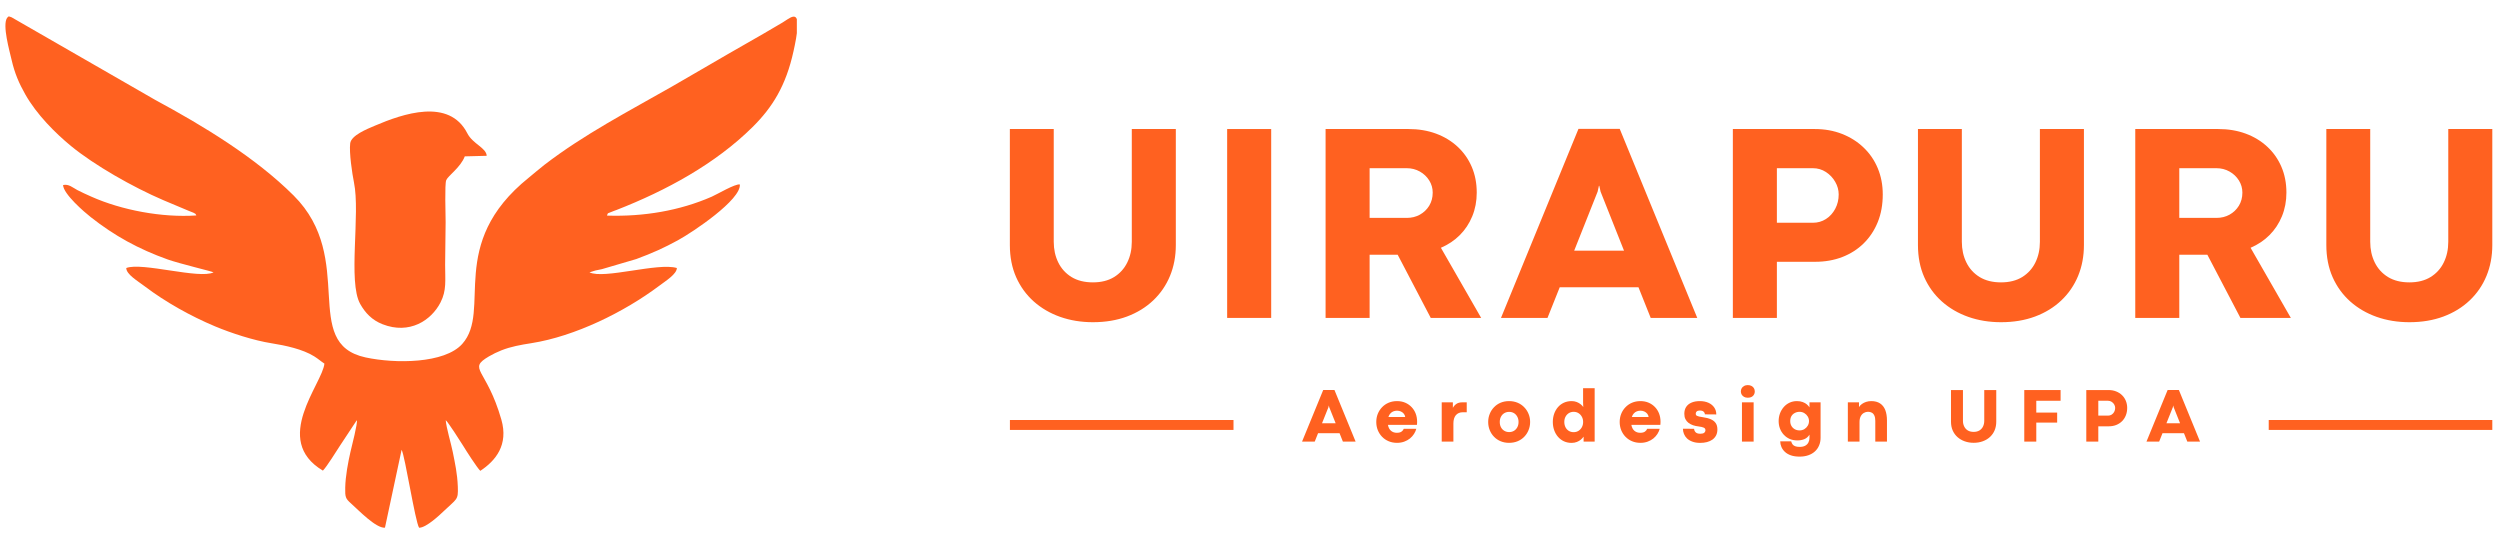
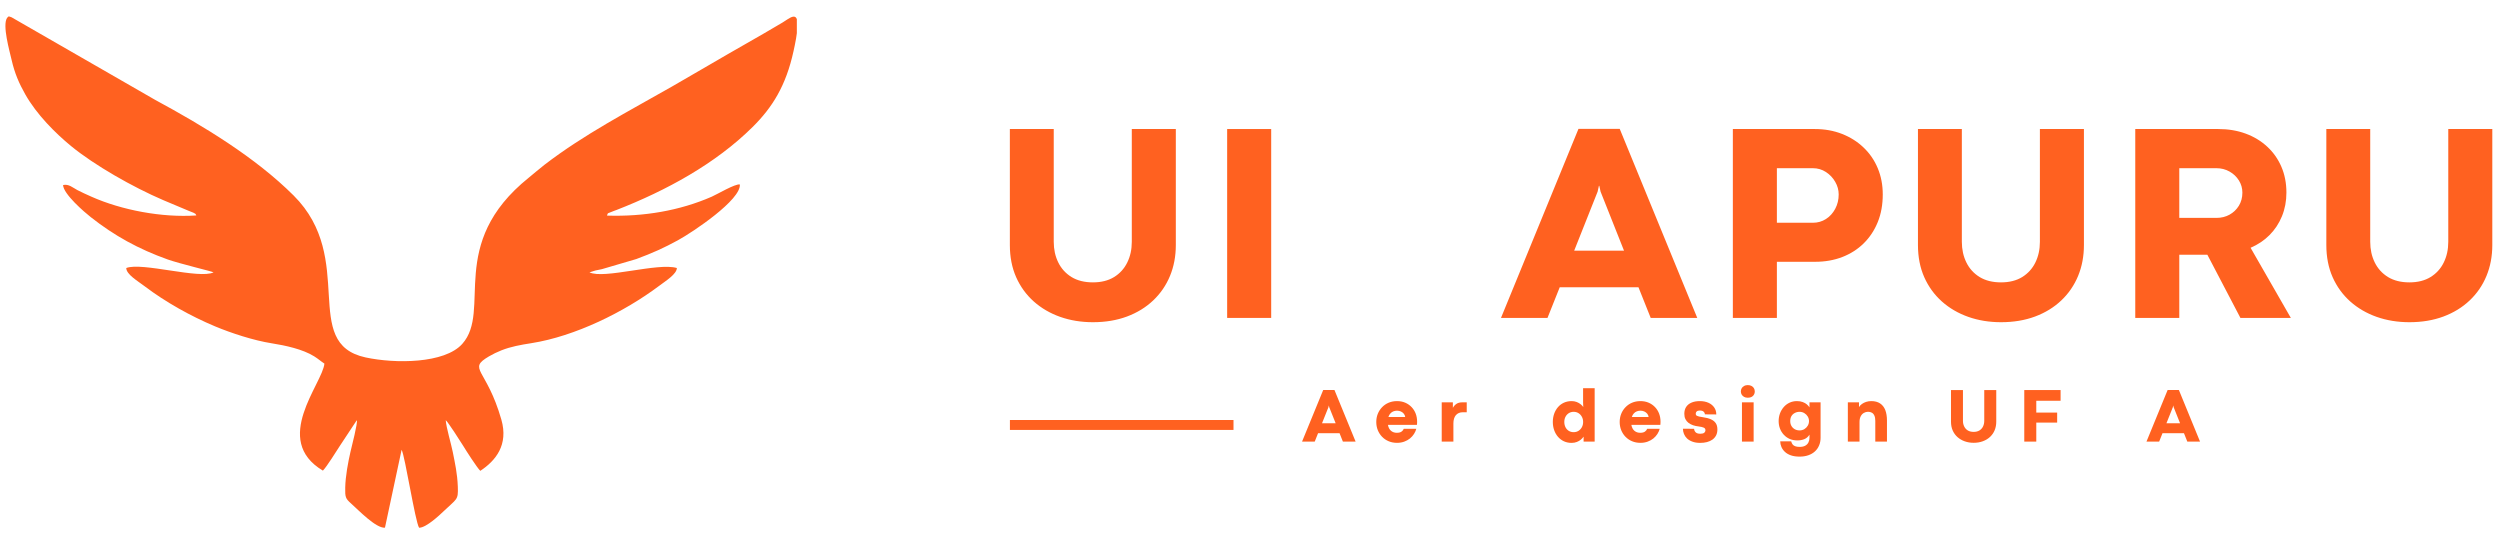
<svg xmlns="http://www.w3.org/2000/svg" fill="#ff6120" height="182" version="1" viewBox="0 0 819.75 181.5" width="820">
  <defs>
    <clipPath id="a">
-       <path d="M 743.914 137.5 L 817.227 137.5 L 817.227 140.75 L 743.914 140.75 Z M 743.914 137.5" />
-     </clipPath>
+       </clipPath>
    <clipPath id="b">
      <path d="M 1.75 5 L 261.285 5 L 261.285 173 L 1.75 173 Z M 1.75 5" />
    </clipPath>
    <clipPath id="c">
      <path d="M 331.152 137.5 L 404.465 137.5 L 404.465 140.75 L 331.152 140.75 Z M 331.152 137.5" />
    </clipPath>
  </defs>
  <g clip-path="url(#a)">
    <path d="M 743.914 137.5 L 817.23 137.5 L 817.23 140.75 L 743.914 140.75 Z M 743.914 137.5" />
  </g>
  <g clip-path="url(#b)">
    <path d="M 199.023 70.473 C 199.5 69.387 198.93 69.945 200.418 69.289 C 201.062 69.004 201.625 68.84 202.234 68.598 C 218.449 62.266 234.57 53.516 246.773 41.43 C 253.258 35.008 257.711 27.91 260.195 16.559 C 260.723 14.152 261.453 10.762 261.508 8.055 C 261.609 3.125 258.758 5.883 256.59 7.164 C 252.484 9.594 248.551 11.883 244.574 14.137 C 236.387 18.781 228.551 23.465 220.266 28.199 C 206.141 36.27 191.652 43.738 178.516 53.824 C 176.758 55.176 175.035 56.711 173.398 58.027 C 146.301 79.789 161.395 101.562 151.57 112.551 C 145.785 119.023 129.613 119.078 119.883 116.98 C 98.328 112.328 117.105 84.645 96.293 63.898 C 83.707 51.352 66.672 41.059 50.906 32.543 L 3.781 5.441 C 2.418 4.977 3.039 5.102 2.328 5.629 C 0.703 8.012 3.133 16.473 3.805 19.418 C 4.809 23.805 6.238 27.094 8.289 30.719 C 12.047 37.359 18.164 43.449 23.281 47.652 C 30.914 53.922 43.527 61.117 53.543 65.406 L 61.906 68.922 C 62.094 68.992 63.27 69.43 63.438 69.531 C 64.168 69.953 64.012 69.715 64.383 70.422 C 53.102 71.199 39.836 68.66 29.98 64.27 C 28.375 63.555 26.656 62.781 25.352 62.094 C 23.844 61.293 22.52 60.023 20.676 60.457 C 20.816 63.461 27.695 69.348 29.738 70.957 C 37.5 77.086 45.43 81.438 54.938 84.84 C 58.785 86.215 69.426 88.734 70.023 89.078 C 65.422 91.402 46.496 85.652 41.398 87.66 C 41.445 89.773 45.059 91.836 47.504 93.695 C 54.152 98.746 62.559 103.469 70.57 106.812 C 75.789 108.992 83.129 111.406 89.113 112.348 C 93.559 113.051 99.277 114.273 103.047 116.633 C 104.332 117.434 105.363 118.363 106.375 119.004 C 105.758 125.605 88.973 144.031 105.879 154.094 C 107.238 152.707 110.246 147.785 111.473 145.926 C 113.551 142.785 115.062 140.488 116.992 137.57 C 117.371 138.328 115.328 146.141 114.926 147.91 C 114.152 151.297 113.273 155.852 113.199 159.695 C 113.137 162.766 113.297 163.258 115.074 164.836 C 117.527 167.023 123.27 173.047 126.227 172.812 L 131.688 147.254 C 132.805 149.289 136.141 170.844 137.422 172.82 C 139.75 172.871 144.383 168.449 145.301 167.566 C 149.852 163.191 150.289 163.887 150.117 159.336 C 149.953 155.027 149.215 151.766 148.457 147.957 C 147.902 145.176 146.352 140.113 146.152 137.551 C 146.809 138.004 151.16 144.773 151.879 145.961 C 152.777 147.457 156.469 153.219 157.496 154.168 C 162.512 150.844 166.789 145.695 164.391 137.348 C 159.543 120.457 153.129 120.895 160.32 116.641 C 161.523 115.93 163.027 115.199 164.441 114.641 C 167.543 113.426 170.66 112.863 174.273 112.297 C 188.551 110.047 204.672 102.098 216.086 93.543 C 218.449 91.773 221.887 89.645 221.949 87.66 C 215.797 85.793 197.977 91.418 193.289 89.078 L 195.242 88.473 C 196.074 88.301 196.598 88.203 197.359 88.035 L 208.645 84.719 C 213.996 82.742 217.758 81.035 222.27 78.57 C 227.277 75.836 243.082 65.223 242.594 60.258 C 241.031 59.996 235.219 63.469 233.383 64.27 C 222.871 68.867 211.074 70.859 199.023 70.473 Z M 199.023 70.473" fill-rule="evenodd" />
  </g>
-   <path d="M 152.402 51.051 L 159.594 50.867 C 159.438 48.219 155.023 46.992 153.234 43.488 C 147.266 31.781 132.023 37.117 123.012 40.953 C 120.336 42.09 115.16 44.145 114.828 46.785 C 114.449 49.832 115.492 56.812 116.066 59.598 C 118.207 69.961 114.031 92.172 118.102 99.43 C 119.785 102.43 122.008 104.75 125.426 106.09 C 134.258 109.551 141.414 104.863 144.449 98.941 C 146.477 94.988 145.961 91.746 145.957 86.57 C 145.957 81.898 146.121 77.273 146.121 72.59 C 146.121 70.309 145.777 60.148 146.316 58.855 C 146.941 57.359 151.02 54.691 152.402 51.051 Z M 152.402 51.051" fill-rule="evenodd" />
  <g>
    <g>
      <g>
        <path d="M 32.609 1.406 C 28.754 1.406 25.176 0.82 21.875 -0.344 C 18.582 -1.508 15.695 -3.191 13.219 -5.391 C 10.75 -7.598 8.82 -10.254 7.438 -13.359 C 6.062 -16.473 5.375 -19.988 5.375 -23.906 L 5.375 -61.938 L 19.766 -61.938 L 19.766 -24.953 C 19.766 -22.461 20.258 -20.207 21.25 -18.188 C 22.238 -16.176 23.688 -14.582 25.594 -13.406 C 27.508 -12.238 29.848 -11.656 32.609 -11.656 C 35.348 -11.656 37.664 -12.238 39.562 -13.406 C 41.457 -14.582 42.895 -16.172 43.875 -18.172 C 44.863 -20.172 45.359 -22.43 45.359 -24.953 L 45.359 -61.938 L 59.797 -61.938 L 59.797 -23.906 C 59.797 -20.238 59.16 -16.863 57.891 -13.781 C 56.617 -10.695 54.781 -8.016 52.375 -5.734 C 49.977 -3.461 47.109 -1.703 43.766 -0.453 C 40.43 0.785 36.711 1.406 32.609 1.406 Z M 32.609 1.406" transform="translate(325.756 104.024)" />
      </g>
    </g>
  </g>
  <g>
    <g>
      <g>
        <path d="M 20.766 0 L 6.328 0 L 6.328 -61.938 L 20.766 -61.938 Z M 20.766 0" transform="translate(396.057 104.024)" />
      </g>
    </g>
  </g>
  <g>
    <g>
      <g>
-         <path d="M 20.766 0 L 6.328 0 L 6.328 -61.938 L 33.516 -61.938 C 36.797 -61.938 39.797 -61.438 42.516 -60.438 C 45.234 -59.438 47.594 -58.008 49.594 -56.156 C 51.602 -54.301 53.156 -52.098 54.25 -49.547 C 55.344 -47.004 55.891 -44.18 55.891 -41.078 C 55.891 -38.285 55.398 -35.703 54.422 -33.328 C 53.453 -30.961 52.094 -28.906 50.344 -27.156 C 48.602 -25.414 46.535 -24.031 44.141 -23 L 57.344 0 L 40.812 0 L 29.969 -20.719 L 20.766 -20.719 Z M 20.766 -49.094 L 20.766 -32.797 L 32.938 -32.797 C 34.539 -32.797 35.977 -33.148 37.25 -33.859 C 38.531 -34.578 39.551 -35.555 40.312 -36.797 C 41.07 -38.047 41.453 -39.473 41.453 -41.078 C 41.453 -42.535 41.07 -43.867 40.312 -45.078 C 39.551 -46.297 38.523 -47.27 37.234 -48 C 35.941 -48.727 34.508 -49.094 32.938 -49.094 Z M 20.766 -49.094" transform="translate(428.331 104.024)" />
-       </g>
+         </g>
    </g>
  </g>
  <g>
    <g>
      <g>
        <path d="M 64.594 0 L 49.328 0 L 45.312 -10.062 L 19.5 -10.062 L 15.484 0 L 0.234 0 L 25.641 -61.984 L 39.172 -61.984 Z M 31.922 -41.406 L 24.234 -22.047 L 40.578 -22.047 L 32.891 -41.406 L 32.469 -43.312 L 32.344 -43.312 Z M 31.922 -41.406" transform="translate(491.938 104.024)" />
      </g>
    </g>
  </g>
  <g>
    <g>
      <g>
        <path d="M 20.766 0 L 6.328 0 L 6.328 -61.938 L 33.156 -61.938 C 36.406 -61.938 39.391 -61.406 42.109 -60.344 C 44.828 -59.281 47.188 -57.789 49.188 -55.875 C 51.195 -53.969 52.75 -51.703 53.844 -49.078 C 54.938 -46.453 55.484 -43.586 55.484 -40.484 C 55.484 -37.148 54.938 -34.129 53.844 -31.422 C 52.75 -28.723 51.211 -26.398 49.234 -24.453 C 47.266 -22.516 44.926 -21.02 42.219 -19.969 C 39.52 -18.926 36.562 -18.406 33.344 -18.406 L 20.766 -18.406 Z M 20.766 -49.094 L 20.766 -31.203 L 32.562 -31.203 C 34.145 -31.203 35.57 -31.609 36.844 -32.422 C 38.125 -33.242 39.141 -34.359 39.891 -35.766 C 40.648 -37.18 41.031 -38.754 41.031 -40.484 C 41.031 -41.941 40.648 -43.32 39.891 -44.625 C 39.141 -45.938 38.125 -47.008 36.844 -47.844 C 35.57 -48.676 34.145 -49.094 32.562 -49.094 Z M 20.766 -49.094" transform="translate(561.874 104.024)" />
      </g>
    </g>
  </g>
  <g>
    <g>
      <g>
        <path d="M 32.609 1.406 C 28.754 1.406 25.176 0.82 21.875 -0.344 C 18.582 -1.508 15.695 -3.191 13.219 -5.391 C 10.75 -7.598 8.82 -10.254 7.438 -13.359 C 6.062 -16.473 5.375 -19.988 5.375 -23.906 L 5.375 -61.938 L 19.766 -61.938 L 19.766 -24.953 C 19.766 -22.461 20.258 -20.207 21.25 -18.188 C 22.238 -16.176 23.688 -14.582 25.594 -13.406 C 27.508 -12.238 29.848 -11.656 32.609 -11.656 C 35.348 -11.656 37.664 -12.238 39.562 -13.406 C 41.457 -14.582 42.895 -16.172 43.875 -18.172 C 44.863 -20.172 45.359 -22.43 45.359 -24.953 L 45.359 -61.938 L 59.797 -61.938 L 59.797 -23.906 C 59.797 -20.238 59.16 -16.863 57.891 -13.781 C 56.617 -10.695 54.781 -8.016 52.375 -5.734 C 49.977 -3.461 47.109 -1.703 43.766 -0.453 C 40.43 0.785 36.711 1.406 32.609 1.406 Z M 32.609 1.406" transform="translate(623.523 104.024)" />
      </g>
    </g>
  </g>
  <g>
    <g>
      <g>
        <path d="M 20.766 0 L 6.328 0 L 6.328 -61.938 L 33.516 -61.938 C 36.797 -61.938 39.797 -61.438 42.516 -60.438 C 45.234 -59.438 47.594 -58.008 49.594 -56.156 C 51.602 -54.301 53.156 -52.098 54.25 -49.547 C 55.344 -47.004 55.891 -44.18 55.891 -41.078 C 55.891 -38.285 55.398 -35.703 54.422 -33.328 C 53.453 -30.961 52.094 -28.906 50.344 -27.156 C 48.602 -25.414 46.535 -24.031 44.141 -23 L 57.344 0 L 40.812 0 L 29.969 -20.719 L 20.766 -20.719 Z M 20.766 -49.094 L 20.766 -32.797 L 32.938 -32.797 C 34.539 -32.797 35.977 -33.148 37.25 -33.859 C 38.531 -34.578 39.551 -35.555 40.312 -36.797 C 41.07 -38.047 41.453 -39.473 41.453 -41.078 C 41.453 -42.535 41.07 -43.867 40.312 -45.078 C 39.551 -46.297 38.523 -47.27 37.234 -48 C 35.941 -48.727 34.508 -49.094 32.938 -49.094 Z M 20.766 -49.094" transform="translate(693.824 104.024)" />
      </g>
    </g>
  </g>
  <g>
    <g>
      <g>
-         <path d="M 32.609 1.406 C 28.754 1.406 25.176 0.82 21.875 -0.344 C 18.582 -1.508 15.695 -3.191 13.219 -5.391 C 10.75 -7.598 8.82 -10.254 7.438 -13.359 C 6.062 -16.473 5.375 -19.988 5.375 -23.906 L 5.375 -61.938 L 19.766 -61.938 L 19.766 -24.953 C 19.766 -22.461 20.258 -20.207 21.25 -18.188 C 22.238 -16.176 23.688 -14.582 25.594 -13.406 C 27.508 -12.238 29.848 -11.656 32.609 -11.656 C 35.348 -11.656 37.664 -12.238 39.562 -13.406 C 41.457 -14.582 42.895 -16.172 43.875 -18.172 C 44.863 -20.172 45.359 -22.43 45.359 -24.953 L 45.359 -61.938 L 59.797 -61.938 L 59.797 -23.906 C 59.797 -20.238 59.16 -16.863 57.891 -13.781 C 56.617 -10.695 54.781 -8.016 52.375 -5.734 C 49.977 -3.461 47.109 -1.703 43.766 -0.453 C 40.43 0.785 36.711 1.406 32.609 1.406 Z M 32.609 1.406" transform="translate(757.43 104.024)" />
+         <path d="M 32.609 1.406 C 28.754 1.406 25.176 0.82 21.875 -0.344 C 18.582 -1.508 15.695 -3.191 13.219 -5.391 C 10.75 -7.598 8.82 -10.254 7.438 -13.359 C 6.062 -16.473 5.375 -19.988 5.375 -23.906 L 5.375 -61.938 L 19.766 -61.938 L 19.766 -24.953 C 19.766 -22.461 20.258 -20.207 21.25 -18.188 C 22.238 -16.176 23.688 -14.582 25.594 -13.406 C 27.508 -12.238 29.848 -11.656 32.609 -11.656 C 35.348 -11.656 37.664 -12.238 39.562 -13.406 C 41.457 -14.582 42.895 -16.172 43.875 -18.172 C 44.863 -20.172 45.359 -22.43 45.359 -24.953 L 45.359 -61.938 L 59.797 -61.938 L 59.797 -23.906 C 59.797 -20.238 59.16 -16.863 57.891 -13.781 C 56.617 -10.695 54.781 -8.016 52.375 -5.734 C 49.977 -3.461 47.109 -1.703 43.766 -0.453 C 40.43 0.785 36.711 1.406 32.609 1.406 Z " transform="translate(757.43 104.024)" />
      </g>
    </g>
  </g>
  <g clip-path="url(#c)">
    <path d="M 331.152 137.5 L 404.469 137.5 L 404.469 140.75 L 331.152 140.75 Z M 331.152 137.5" />
  </g>
  <g>
    <g>
      <g>
        <path d="M 17.625 0 L 13.453 0 L 12.359 -2.75 L 5.312 -2.75 L 4.219 0 L 0.062 0 L 7 -16.922 L 10.688 -16.922 Z M 8.719 -11.297 L 6.609 -6.016 L 11.078 -6.016 L 8.969 -11.297 L 8.859 -11.812 L 8.828 -11.812 Z M 8.719 -11.297" transform="translate(426.881 144.58)" />
      </g>
    </g>
  </g>
  <g>
    <g>
      <g>
        <path d="M 14.125 -6.531 C 14.125 -6.332 14.117 -6.156 14.109 -6 C 14.098 -5.852 14.082 -5.68 14.062 -5.484 L 4.562 -5.484 C 4.719 -4.629 5.051 -3.984 5.562 -3.547 C 6.082 -3.109 6.711 -2.891 7.453 -2.891 C 8.129 -2.891 8.645 -3.016 9 -3.266 C 9.363 -3.516 9.613 -3.828 9.75 -4.203 L 13.859 -4.203 C 13.711 -3.629 13.461 -3.066 13.109 -2.516 C 12.766 -1.973 12.32 -1.477 11.781 -1.031 C 11.238 -0.594 10.609 -0.242 9.891 0.016 C 9.18 0.273 8.395 0.406 7.531 0.406 C 6.531 0.406 5.613 0.227 4.781 -0.125 C 3.945 -0.477 3.227 -0.969 2.625 -1.594 C 2.02 -2.227 1.551 -2.957 1.219 -3.781 C 0.895 -4.613 0.734 -5.5 0.734 -6.438 C 0.734 -7.375 0.895 -8.254 1.219 -9.078 C 1.551 -9.91 2.02 -10.641 2.625 -11.266 C 3.227 -11.898 3.945 -12.395 4.781 -12.75 C 5.613 -13.102 6.531 -13.281 7.531 -13.281 C 8.539 -13.281 9.445 -13.102 10.25 -12.75 C 11.062 -12.395 11.758 -11.906 12.344 -11.281 C 12.926 -10.664 13.367 -9.953 13.672 -9.141 C 13.973 -8.328 14.125 -7.457 14.125 -6.531 Z M 4.703 -8.062 L 10.219 -8.062 C 10.176 -8.457 10.031 -8.812 9.781 -9.125 C 9.531 -9.445 9.207 -9.695 8.812 -9.875 C 8.426 -10.051 8.004 -10.141 7.547 -10.141 C 7.148 -10.141 6.766 -10.07 6.391 -9.938 C 6.016 -9.801 5.68 -9.578 5.391 -9.266 C 5.098 -8.961 4.867 -8.562 4.703 -8.062 Z M 4.703 -8.062" transform="translate(450.547 144.58)" />
      </g>
    </g>
  </g>
  <g>
    <g>
      <g>
        <path d="M 5.312 0 L 1.484 0 L 1.484 -12.875 L 5.141 -12.875 L 5.141 -11.062 C 5.43 -11.602 5.82 -12.039 6.312 -12.375 C 6.812 -12.707 7.438 -12.875 8.188 -12.875 L 9.688 -12.875 L 9.688 -9.625 L 8.406 -9.625 C 7.438 -9.625 6.676 -9.305 6.125 -8.672 C 5.582 -8.035 5.312 -7.117 5.312 -5.922 Z M 5.312 0" transform="translate(471.256 144.58)" />
      </g>
    </g>
  </g>
  <g>
    <g>
      <g>
-         <path d="M 7.562 0.406 C 6.562 0.406 5.641 0.227 4.797 -0.125 C 3.961 -0.477 3.242 -0.969 2.641 -1.594 C 2.035 -2.219 1.566 -2.941 1.234 -3.766 C 0.898 -4.598 0.734 -5.488 0.734 -6.438 C 0.734 -7.375 0.898 -8.254 1.234 -9.078 C 1.566 -9.91 2.035 -10.641 2.641 -11.266 C 3.242 -11.898 3.961 -12.395 4.797 -12.75 C 5.641 -13.102 6.566 -13.281 7.578 -13.281 C 8.598 -13.281 9.531 -13.102 10.375 -12.75 C 11.219 -12.395 11.941 -11.898 12.547 -11.266 C 13.16 -10.641 13.633 -9.914 13.969 -9.094 C 14.312 -8.27 14.484 -7.383 14.484 -6.438 C 14.484 -5.488 14.312 -4.598 13.969 -3.766 C 13.633 -2.941 13.16 -2.211 12.547 -1.578 C 11.941 -0.953 11.211 -0.461 10.359 -0.109 C 9.516 0.234 8.582 0.406 7.562 0.406 Z M 7.609 -3.125 C 8.211 -3.125 8.742 -3.266 9.203 -3.547 C 9.66 -3.828 10.02 -4.211 10.281 -4.703 C 10.551 -5.203 10.688 -5.781 10.688 -6.438 C 10.688 -7.094 10.551 -7.664 10.281 -8.156 C 10.02 -8.656 9.66 -9.047 9.203 -9.328 C 8.742 -9.609 8.211 -9.75 7.609 -9.75 C 7.016 -9.75 6.484 -9.609 6.016 -9.328 C 5.547 -9.047 5.18 -8.656 4.922 -8.156 C 4.66 -7.664 4.531 -7.094 4.531 -6.438 C 4.531 -5.781 4.66 -5.203 4.922 -4.703 C 5.18 -4.211 5.547 -3.828 6.016 -3.547 C 6.484 -3.266 7.016 -3.125 7.609 -3.125 Z M 7.609 -3.125" transform="translate(487.243 144.58)" />
-       </g>
+         </g>
    </g>
  </g>
  <g>
    <g>
      <g>
        <path d="M 6.875 0.422 C 5.957 0.422 5.117 0.242 4.359 -0.109 C 3.609 -0.461 2.961 -0.953 2.422 -1.578 C 1.879 -2.211 1.461 -2.941 1.172 -3.766 C 0.879 -4.598 0.734 -5.488 0.734 -6.438 C 0.734 -7.375 0.875 -8.254 1.156 -9.078 C 1.445 -9.91 1.859 -10.641 2.391 -11.266 C 2.93 -11.898 3.582 -12.395 4.344 -12.75 C 5.113 -13.102 5.969 -13.281 6.906 -13.281 C 7.52 -13.281 8.078 -13.18 8.578 -12.984 C 9.078 -12.785 9.508 -12.535 9.875 -12.234 C 10.238 -11.941 10.52 -11.641 10.719 -11.328 L 10.656 -12.75 L 10.656 -17.516 L 14.453 -17.516 L 14.453 0 L 10.828 0 L 10.828 -1.625 C 10.598 -1.289 10.301 -0.969 9.938 -0.656 C 9.57 -0.344 9.133 -0.086 8.625 0.109 C 8.113 0.316 7.531 0.422 6.875 0.422 Z M 7.578 -3.094 C 8.16 -3.094 8.688 -3.238 9.156 -3.531 C 9.625 -3.832 9.992 -4.234 10.266 -4.734 C 10.535 -5.242 10.672 -5.812 10.672 -6.438 C 10.672 -7.062 10.535 -7.625 10.266 -8.125 C 9.992 -8.633 9.625 -9.035 9.156 -9.328 C 8.695 -9.617 8.172 -9.766 7.578 -9.766 C 6.992 -9.766 6.469 -9.625 6 -9.344 C 5.539 -9.062 5.176 -8.672 4.906 -8.172 C 4.633 -7.68 4.5 -7.102 4.5 -6.438 C 4.5 -5.812 4.625 -5.242 4.875 -4.734 C 5.125 -4.234 5.484 -3.832 5.953 -3.531 C 6.422 -3.238 6.961 -3.094 7.578 -3.094 Z M 7.578 -3.094" transform="translate(508.436 144.58)" />
      </g>
    </g>
  </g>
  <g>
    <g>
      <g>
        <path d="M 14.125 -6.531 C 14.125 -6.332 14.117 -6.156 14.109 -6 C 14.098 -5.852 14.082 -5.68 14.062 -5.484 L 4.562 -5.484 C 4.719 -4.629 5.051 -3.984 5.562 -3.547 C 6.082 -3.109 6.711 -2.891 7.453 -2.891 C 8.129 -2.891 8.645 -3.016 9 -3.266 C 9.363 -3.516 9.613 -3.828 9.75 -4.203 L 13.859 -4.203 C 13.711 -3.629 13.461 -3.066 13.109 -2.516 C 12.766 -1.973 12.32 -1.477 11.781 -1.031 C 11.238 -0.594 10.609 -0.242 9.891 0.016 C 9.18 0.273 8.395 0.406 7.531 0.406 C 6.531 0.406 5.613 0.227 4.781 -0.125 C 3.945 -0.477 3.227 -0.969 2.625 -1.594 C 2.02 -2.227 1.551 -2.957 1.219 -3.781 C 0.895 -4.613 0.734 -5.5 0.734 -6.438 C 0.734 -7.375 0.895 -8.254 1.219 -9.078 C 1.551 -9.91 2.02 -10.641 2.625 -11.266 C 3.227 -11.898 3.945 -12.395 4.781 -12.75 C 5.613 -13.102 6.531 -13.281 7.531 -13.281 C 8.539 -13.281 9.445 -13.102 10.25 -12.75 C 11.062 -12.395 11.758 -11.906 12.344 -11.281 C 12.926 -10.664 13.367 -9.953 13.672 -9.141 C 13.973 -8.328 14.125 -7.457 14.125 -6.531 Z M 4.703 -8.062 L 10.219 -8.062 C 10.176 -8.457 10.031 -8.812 9.781 -9.125 C 9.531 -9.445 9.207 -9.695 8.812 -9.875 C 8.426 -10.051 8.004 -10.141 7.547 -10.141 C 7.148 -10.141 6.766 -10.07 6.391 -9.938 C 6.016 -9.801 5.68 -9.578 5.391 -9.266 C 5.098 -8.961 4.867 -8.562 4.703 -8.062 Z M 4.703 -8.062" transform="translate(530.362 144.58)" />
      </g>
    </g>
  </g>
  <g>
    <g>
      <g>
        <path d="M 6.438 0.422 C 5.445 0.422 4.594 0.285 3.875 0.016 C 3.164 -0.242 2.578 -0.594 2.109 -1.031 C 1.648 -1.477 1.312 -1.977 1.094 -2.531 C 0.875 -3.082 0.766 -3.645 0.766 -4.219 L 4.422 -4.203 C 4.453 -3.734 4.629 -3.344 4.953 -3.031 C 5.273 -2.727 5.781 -2.578 6.469 -2.578 C 7.07 -2.578 7.5 -2.688 7.75 -2.906 C 8.008 -3.133 8.141 -3.414 8.141 -3.75 C 8.141 -4.133 7.957 -4.41 7.594 -4.578 C 7.227 -4.742 6.672 -4.875 5.922 -4.969 C 5.273 -5.039 4.664 -5.172 4.094 -5.359 C 3.531 -5.555 3.031 -5.816 2.594 -6.141 C 2.164 -6.473 1.828 -6.883 1.578 -7.375 C 1.336 -7.863 1.219 -8.445 1.219 -9.125 C 1.219 -9.988 1.414 -10.734 1.812 -11.359 C 2.219 -11.984 2.801 -12.457 3.562 -12.781 C 4.32 -13.113 5.234 -13.281 6.297 -13.281 C 7.367 -13.281 8.312 -13.098 9.125 -12.734 C 9.938 -12.367 10.566 -11.859 11.016 -11.203 C 11.473 -10.555 11.703 -9.789 11.703 -8.906 L 7.969 -8.938 C 7.938 -9.301 7.789 -9.598 7.531 -9.828 C 7.27 -10.066 6.863 -10.188 6.312 -10.188 C 5.832 -10.188 5.488 -10.086 5.281 -9.891 C 5.07 -9.703 4.969 -9.473 4.969 -9.203 C 4.969 -9.023 4.992 -8.875 5.047 -8.75 C 5.109 -8.633 5.219 -8.535 5.375 -8.453 C 5.531 -8.367 5.758 -8.289 6.062 -8.219 C 6.375 -8.145 6.785 -8.07 7.297 -8 C 8.273 -7.863 9.117 -7.648 9.828 -7.359 C 10.547 -7.066 11.098 -6.648 11.484 -6.109 C 11.867 -5.578 12.062 -4.867 12.062 -3.984 C 12.062 -3.223 11.914 -2.566 11.625 -2.016 C 11.332 -1.461 10.93 -1.004 10.422 -0.641 C 9.91 -0.285 9.316 -0.02 8.641 0.156 C 7.961 0.332 7.227 0.422 6.438 0.422 Z M 6.438 0.422" transform="translate(551.07 144.58)" />
      </g>
    </g>
  </g>
  <g>
    <g>
      <g>
        <path d="M 3.375 -14.391 C 2.906 -14.391 2.504 -14.484 2.172 -14.672 C 1.836 -14.859 1.578 -15.109 1.391 -15.422 C 1.211 -15.734 1.125 -16.078 1.125 -16.453 C 1.125 -16.836 1.211 -17.18 1.391 -17.484 C 1.566 -17.797 1.82 -18.047 2.156 -18.234 C 2.5 -18.43 2.91 -18.531 3.391 -18.531 C 3.891 -18.531 4.305 -18.43 4.641 -18.234 C 4.984 -18.047 5.242 -17.797 5.422 -17.484 C 5.598 -17.18 5.688 -16.836 5.688 -16.453 C 5.688 -15.867 5.488 -15.379 5.094 -14.984 C 4.695 -14.586 4.125 -14.391 3.375 -14.391 Z M 5.312 0 L 1.484 0 L 1.484 -12.875 L 5.312 -12.875 Z M 5.312 0" transform="translate(569.704 144.58)" />
      </g>
    </g>
  </g>
  <g>
    <g>
      <g>
        <path d="M 7.625 4.922 C 6.5 4.922 5.535 4.781 4.734 4.5 C 3.941 4.219 3.289 3.836 2.781 3.359 C 2.27 2.879 1.891 2.344 1.641 1.75 C 1.391 1.156 1.258 0.539 1.25 -0.094 L 4.844 -0.094 C 4.938 0.289 5.082 0.617 5.281 0.891 C 5.488 1.172 5.781 1.379 6.156 1.516 C 6.531 1.66 7.02 1.734 7.625 1.734 C 8.383 1.734 9 1.598 9.469 1.328 C 9.938 1.066 10.281 0.711 10.5 0.266 C 10.727 -0.18 10.844 -0.688 10.844 -1.25 L 10.844 -2.281 C 10.406 -1.57 9.836 -1.078 9.141 -0.797 C 8.453 -0.523 7.691 -0.391 6.859 -0.391 C 5.941 -0.391 5.109 -0.551 4.359 -0.875 C 3.609 -1.207 2.961 -1.664 2.422 -2.25 C 1.879 -2.832 1.461 -3.504 1.172 -4.266 C 0.879 -5.035 0.734 -5.852 0.734 -6.719 C 0.734 -7.594 0.875 -8.422 1.156 -9.203 C 1.445 -9.992 1.859 -10.695 2.391 -11.312 C 2.922 -11.926 3.551 -12.406 4.281 -12.75 C 5.02 -13.102 5.836 -13.281 6.734 -13.281 C 7.453 -13.281 8.082 -13.176 8.625 -12.969 C 9.176 -12.77 9.633 -12.508 10 -12.188 C 10.363 -11.863 10.645 -11.539 10.844 -11.219 L 10.844 -12.875 L 14.484 -12.875 L 14.484 -1.25 C 14.484 -0.332 14.32 0.5 14 1.25 C 13.688 2.008 13.234 2.66 12.641 3.203 C 12.047 3.754 11.328 4.176 10.484 4.469 C 9.641 4.77 8.688 4.922 7.625 4.922 Z M 7.594 -3.672 C 8.176 -3.672 8.703 -3.812 9.172 -4.094 C 9.641 -4.383 10.008 -4.758 10.281 -5.219 C 10.551 -5.688 10.688 -6.191 10.688 -6.734 C 10.688 -7.266 10.551 -7.758 10.281 -8.219 C 10.008 -8.676 9.641 -9.047 9.172 -9.328 C 8.711 -9.617 8.191 -9.766 7.609 -9.766 C 7.023 -9.766 6.5 -9.641 6.031 -9.391 C 5.562 -9.148 5.191 -8.805 4.922 -8.359 C 4.66 -7.91 4.531 -7.367 4.531 -6.734 C 4.531 -6.129 4.66 -5.598 4.922 -5.141 C 5.191 -4.68 5.555 -4.32 6.016 -4.062 C 6.484 -3.801 7.008 -3.672 7.594 -3.672 Z M 7.594 -3.672" transform="translate(582.485 144.58)" />
      </g>
    </g>
  </g>
  <g>
    <g>
      <g>
        <path d="M 5.312 0 L 1.484 0 L 1.484 -12.875 L 5.141 -12.875 L 5.141 -11.328 C 5.379 -11.711 5.703 -12.051 6.109 -12.344 C 6.516 -12.633 6.977 -12.863 7.5 -13.031 C 8.031 -13.195 8.586 -13.281 9.172 -13.281 C 10.336 -13.281 11.301 -13.023 12.062 -12.516 C 12.832 -12.004 13.398 -11.273 13.766 -10.328 C 14.129 -9.379 14.312 -8.238 14.312 -6.906 L 14.312 0 L 10.484 0 L 10.484 -6.828 C 10.484 -7.535 10.379 -8.109 10.172 -8.547 C 9.973 -8.984 9.695 -9.297 9.344 -9.484 C 8.988 -9.68 8.57 -9.781 8.094 -9.781 C 7.613 -9.781 7.16 -9.656 6.734 -9.406 C 6.305 -9.164 5.961 -8.797 5.703 -8.297 C 5.441 -7.797 5.312 -7.16 5.312 -6.391 Z M 5.312 0" transform="translate(604.424 144.58)" />
      </g>
    </g>
  </g>
  <g>
    <g>
      <g>
        <path d="M 8.906 0.391 C 7.844 0.391 6.863 0.227 5.969 -0.094 C 5.07 -0.414 4.285 -0.875 3.609 -1.469 C 2.93 -2.07 2.406 -2.797 2.031 -3.641 C 1.656 -4.492 1.469 -5.457 1.469 -6.531 L 1.469 -16.906 L 5.391 -16.906 L 5.391 -6.812 C 5.391 -6.133 5.523 -5.52 5.797 -4.969 C 6.066 -4.414 6.461 -3.977 6.984 -3.656 C 7.504 -3.344 8.145 -3.188 8.906 -3.188 C 9.645 -3.188 10.273 -3.344 10.797 -3.656 C 11.316 -3.977 11.707 -4.41 11.969 -4.953 C 12.238 -5.504 12.375 -6.125 12.375 -6.812 L 12.375 -16.906 L 16.312 -16.906 L 16.312 -6.531 C 16.312 -5.52 16.141 -4.594 15.797 -3.75 C 15.453 -2.914 14.953 -2.188 14.297 -1.562 C 13.641 -0.945 12.852 -0.469 11.938 -0.125 C 11.031 0.219 10.02 0.391 8.906 0.391 Z M 8.906 0.391" transform="translate(638.261 144.58)" />
      </g>
    </g>
  </g>
  <g>
    <g>
      <g>
        <path d="M 5.672 0 L 1.734 0 L 1.734 -16.906 L 13.641 -16.906 L 13.641 -13.391 L 5.672 -13.391 L 5.672 -9.516 L 12.516 -9.516 L 12.516 -6.234 L 5.672 -6.234 Z M 5.672 0" transform="translate(662.026 144.58)" />
      </g>
    </g>
  </g>
  <g>
    <g>
      <g>
-         <path d="M 5.672 0 L 1.734 0 L 1.734 -16.906 L 9.047 -16.906 C 9.93 -16.906 10.742 -16.758 11.484 -16.469 C 12.234 -16.176 12.879 -15.77 13.422 -15.25 C 13.973 -14.727 14.395 -14.109 14.688 -13.391 C 14.988 -12.672 15.141 -11.891 15.141 -11.047 C 15.141 -10.141 14.988 -9.316 14.688 -8.578 C 14.395 -7.836 13.977 -7.203 13.438 -6.672 C 12.895 -6.141 12.254 -5.727 11.516 -5.438 C 10.785 -5.156 9.977 -5.016 9.094 -5.016 L 5.672 -5.016 Z M 5.672 -13.391 L 5.672 -8.516 L 8.891 -8.516 C 9.316 -8.516 9.703 -8.625 10.047 -8.844 C 10.398 -9.07 10.68 -9.379 10.891 -9.766 C 11.098 -10.148 11.203 -10.578 11.203 -11.047 C 11.203 -11.441 11.098 -11.816 10.891 -12.172 C 10.68 -12.535 10.398 -12.828 10.047 -13.047 C 9.703 -13.273 9.316 -13.391 8.891 -13.391 Z M 5.672 -13.391" transform="translate(682.362 144.58)" />
-       </g>
+         </g>
    </g>
  </g>
  <g>
    <g>
      <g>
        <path d="M 17.625 0 L 13.453 0 L 12.359 -2.75 L 5.312 -2.75 L 4.219 0 L 0.062 0 L 7 -16.922 L 10.688 -16.922 Z M 8.719 -11.297 L 6.609 -6.016 L 11.078 -6.016 L 8.969 -11.297 L 8.859 -11.812 L 8.828 -11.812 Z M 8.719 -11.297" transform="translate(703.767 144.58)" />
      </g>
    </g>
  </g>
</svg>